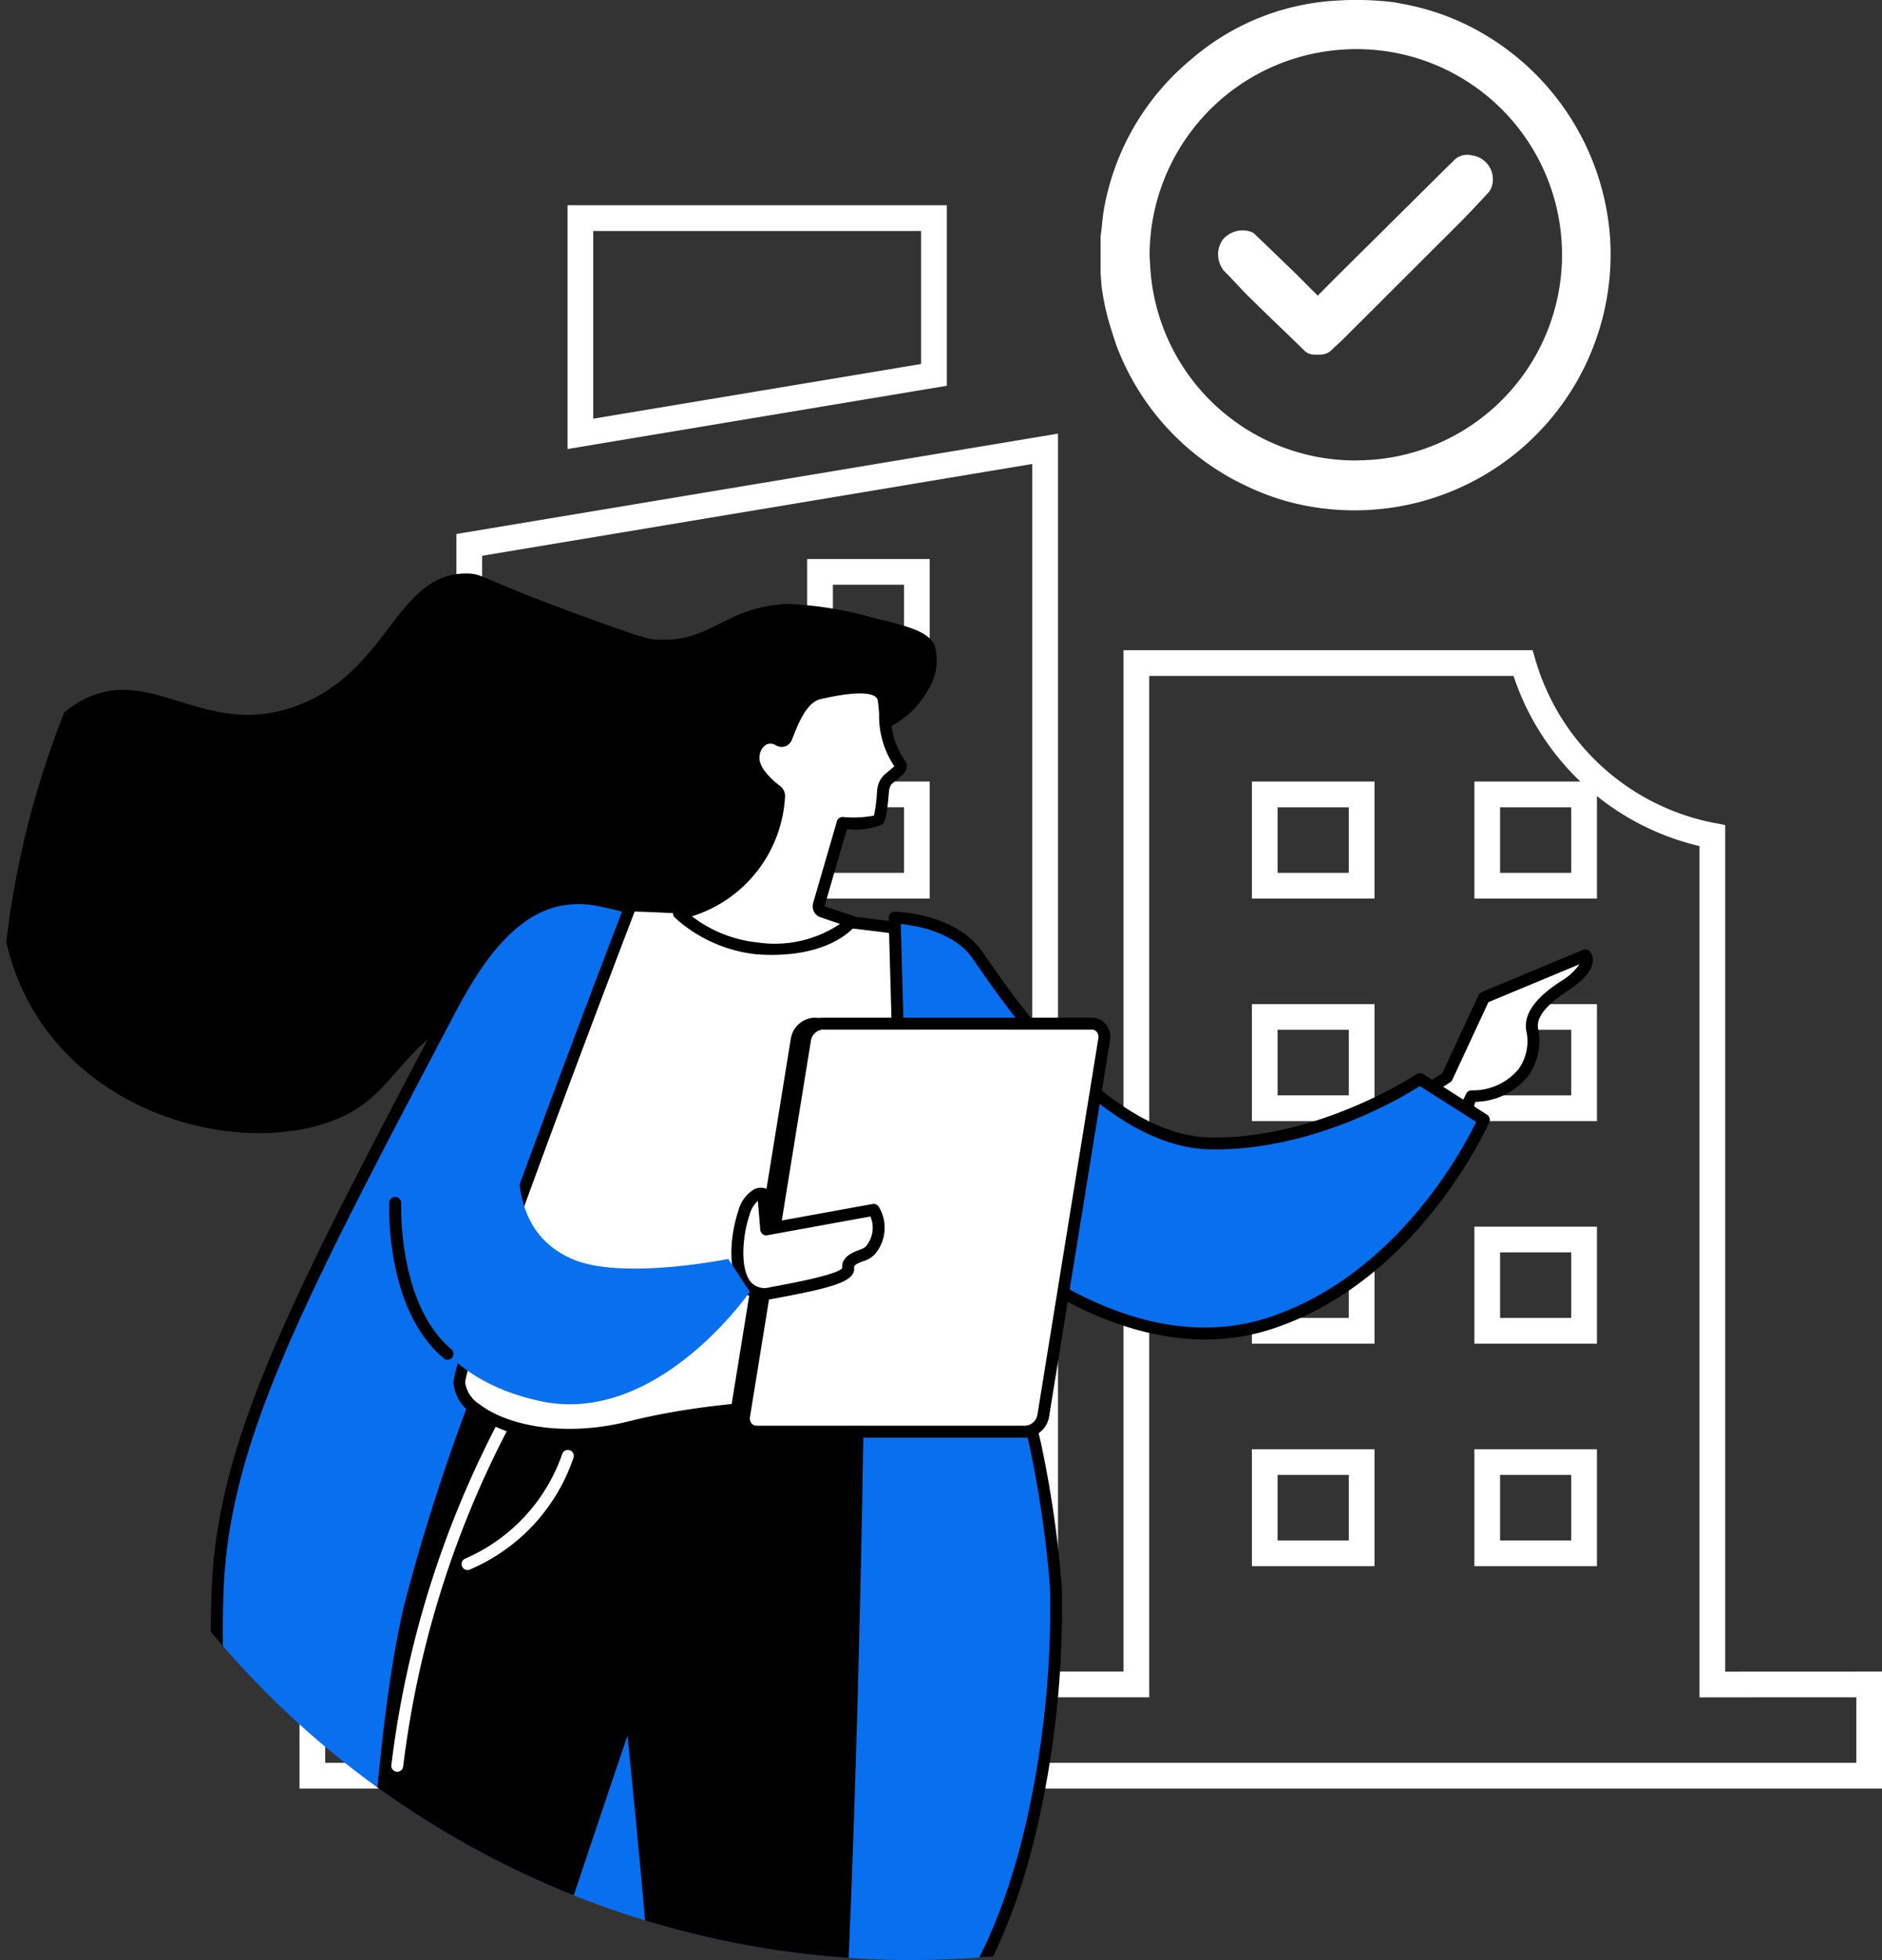
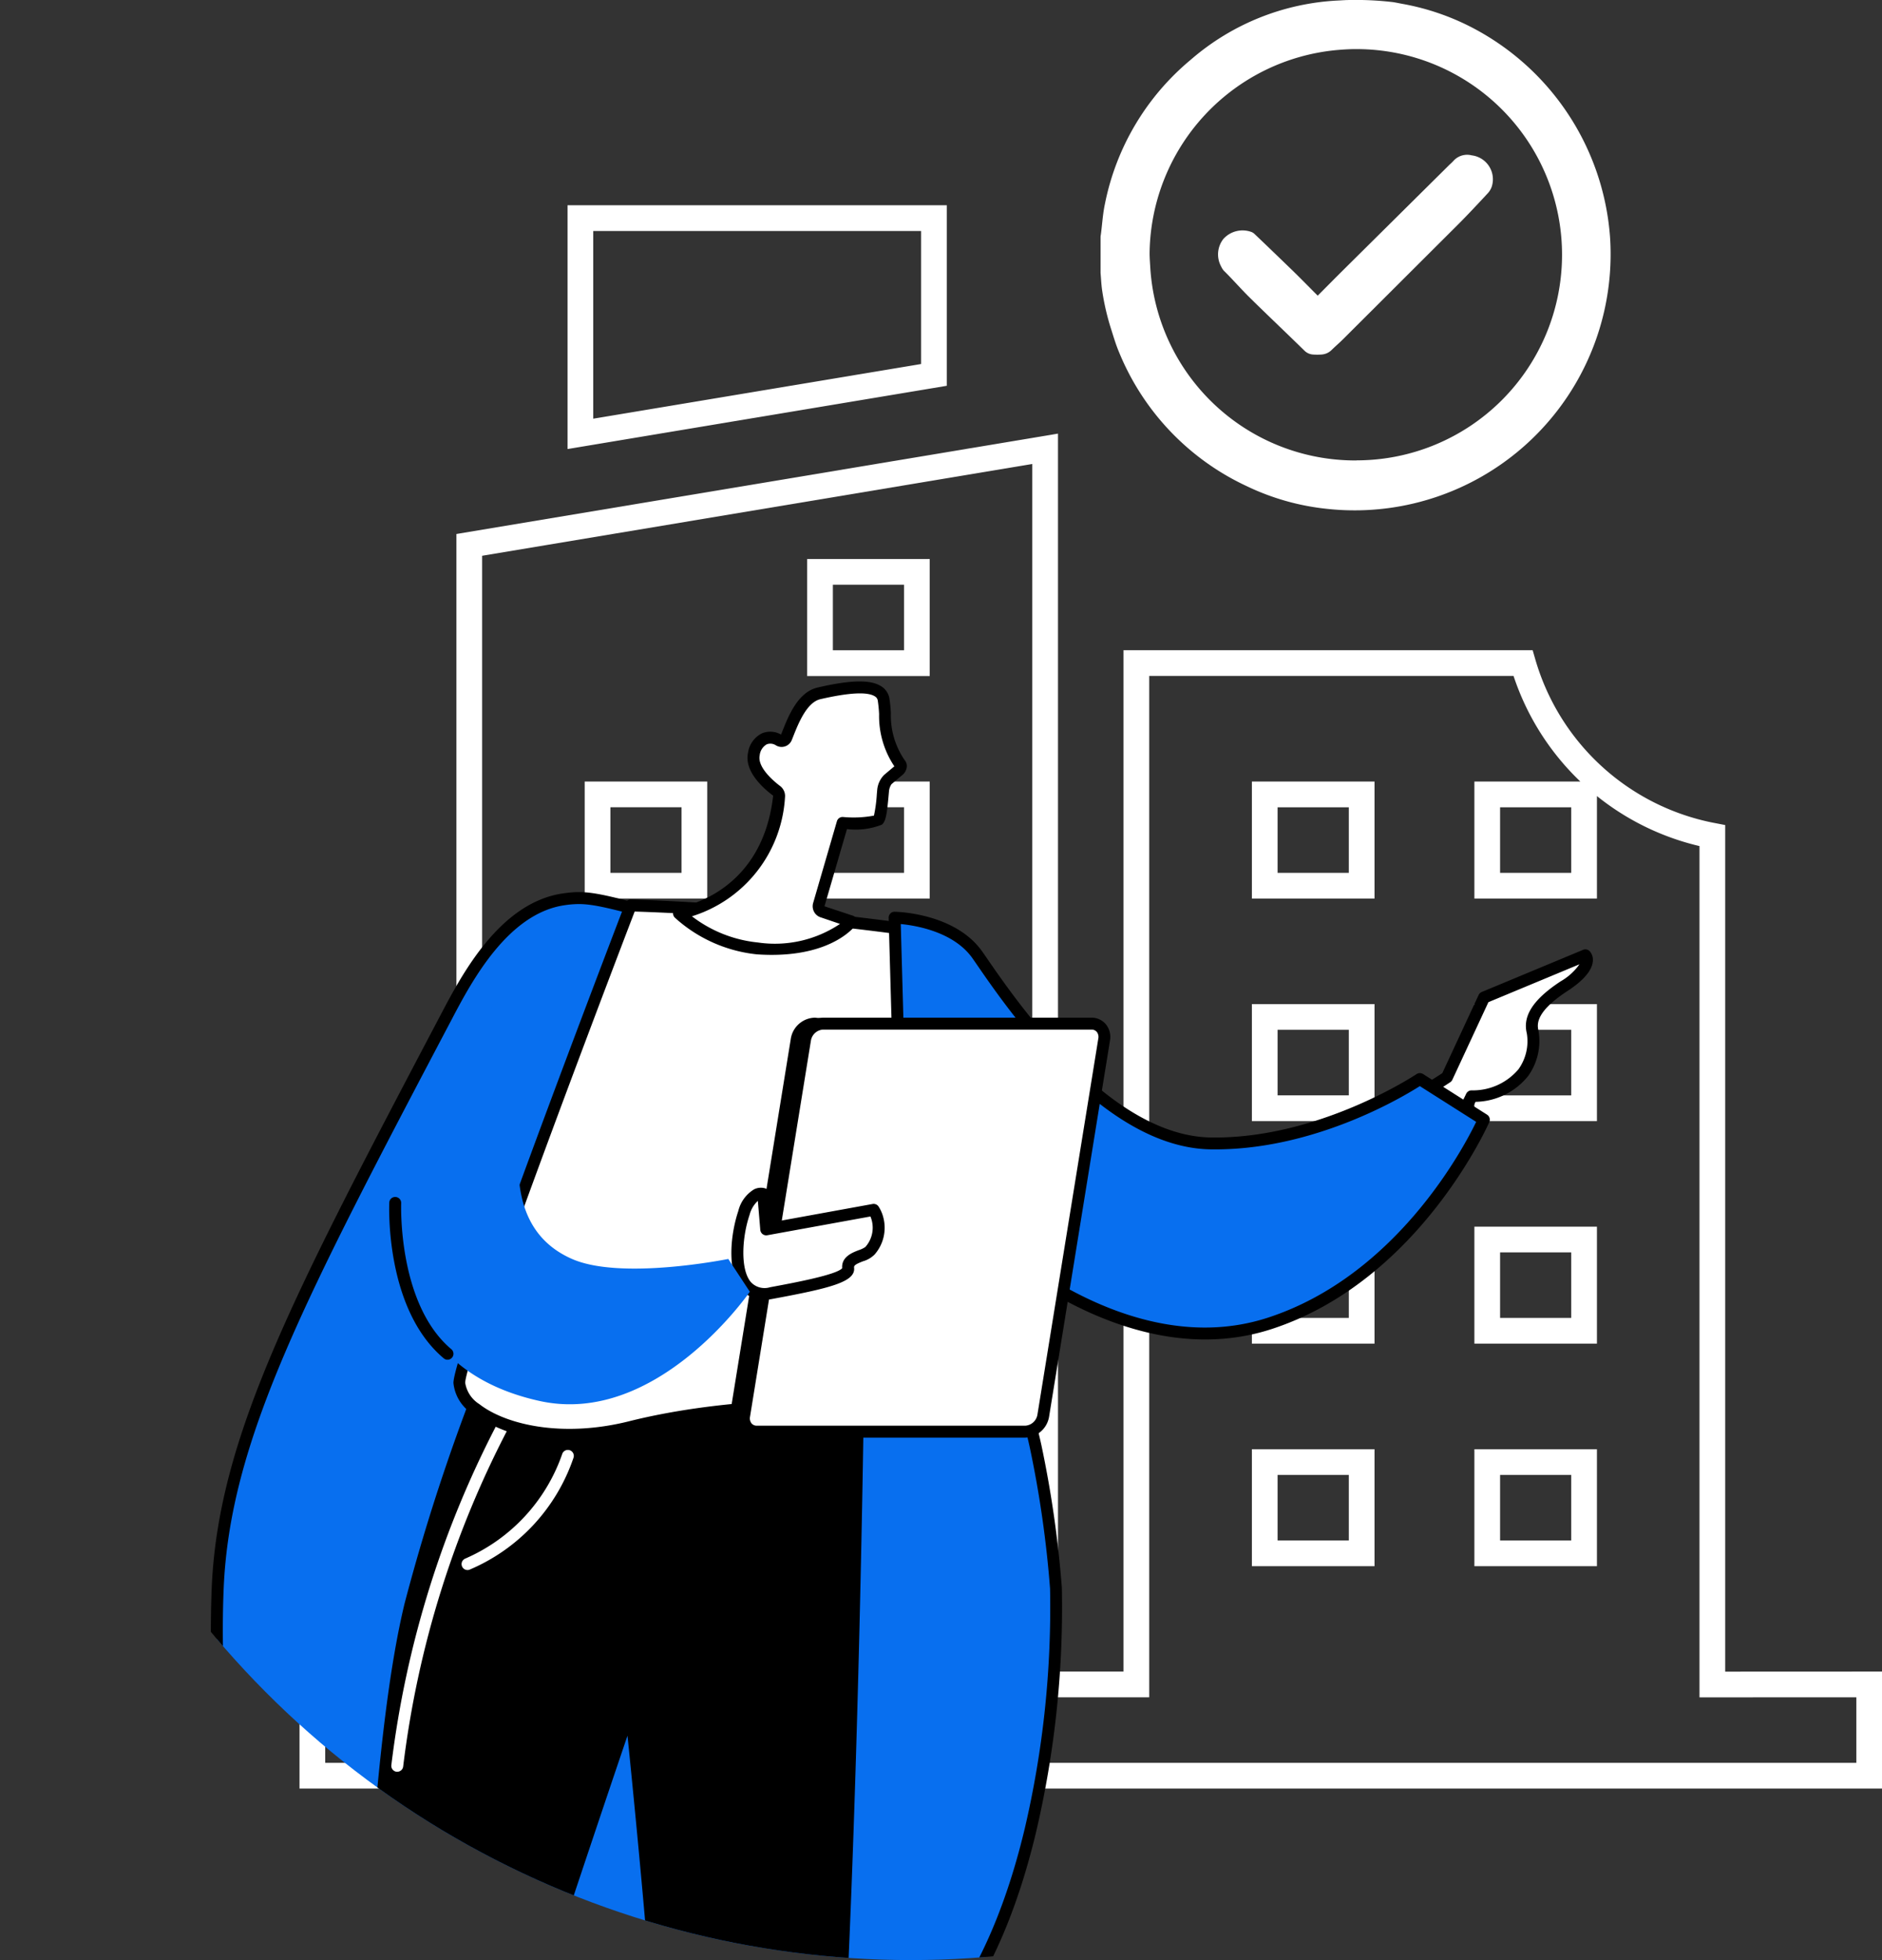
<svg xmlns="http://www.w3.org/2000/svg" width="108.827" height="113.271" viewBox="0 0 108.827 113.271">
  <rect x="0" y="0" width="108.827" height="113.271" fill="#333333" stroke="none" />
  <defs>
    <clipPath id="clip-path">
      <circle id="Ellipse_48" data-name="Ellipse 48" cx="52.667" cy="52.667" r="52.667" transform="translate(1858.377 1808.644)" fill="none" />
    </clipPath>
  </defs>
  <g id="Group_635" data-name="Group 635" transform="translate(-1858.377 -1800.707)">
    <g id="Group_614" data-name="Group 614">
      <g id="Group_611" data-name="Group 611">
        <path id="Path_1190" data-name="Path 1190" d="M1951.477,1814.4a14.866,14.866,0,0,0-8.34-12.282,14.2,14.2,0,0,0-3.678-1.19c-.182-.033-.361-.073-.544-.1a18.384,18.384,0,0,0-2.507-.12c-.223,0-.439.019-.659.029a14.046,14.046,0,0,0-8.527,3.431,14.51,14.51,0,0,0-4.957,8.346c-.117.551-.15,1.12-.222,1.681-.007.059-.017.117-.026.176v2.107c.028.324.042.65.086.972a14.3,14.3,0,0,0,.553,2.365c.132.42.259.841.432,1.249a14.653,14.653,0,0,0,7.385,7.739,14.049,14.049,0,0,0,4.664,1.313,14.8,14.8,0,0,0,16.34-15.719Zm-14.654,12.916a11.878,11.878,0,0,1-11.935-11.208c-.015-.264-.037-.526-.035-.8a11.928,11.928,0,0,1,10.9-11.715c.349-.028.7-.05,1.058-.048a11.883,11.883,0,0,1,.016,23.766Z" fill="#fff" />
        <path id="Path_1191" data-name="Path 1191" d="M1943.479,1809.685a1.064,1.064,0,0,0-1.055.317,2.245,2.245,0,0,1-.206.2l-2.759,2.733-3.2,3.171-.345.342-.162.162c-.39.389-.777.781-1.178,1.184-.5-.5-.976-.987-1.464-1.463-.077-.075-.156-.149-.234-.225q-.963-.933-1.936-1.859a.555.555,0,0,0-.2-.134,1.494,1.494,0,0,0-1.619.4,1.449,1.449,0,0,0-.133,1.59,1.064,1.064,0,0,0,.157.248c.529.52,1.015,1.084,1.544,1.6.634.625,1.277,1.24,1.918,1.858q.609.586,1.215,1.177a.769.769,0,0,0,.5.21,3.376,3.376,0,0,0,.45,0,.908.908,0,0,0,.595-.253c.218-.214.452-.413.668-.628l.508-.507.223-.222q1.238-1.232,2.472-2.464l.219-.219q1.618-1.613,3.238-3.228c.577-.578,1.134-1.177,1.691-1.775a1.1,1.1,0,0,0,.255-.417A1.393,1.393,0,0,0,1943.479,1809.685Z" fill="#fff" />
      </g>
      <g id="Group_613" data-name="Group 613">
        <g id="Group_612" data-name="Group 612">
          <path id="Path_1192" data-name="Path 1192" d="M1912.382,1813.312h-20.444v12.467l20.444-3.407Z" fill="none" stroke="#fff" stroke-miterlimit="10" stroke-width="1.486" />
          <path id="Path_1193" data-name="Path 1193" d="M1957.393,1898.053V1849a14.175,14.175,0,0,1-10.948-9.974h-22.358v59.023h-5.275v-71.407l-33.3,5.554v65.853h-9.073v5.275h90.024v-5.275Zm-64.463-51.437h5.6v5.275h-5.6Zm0,12.86h5.6v5.275h-5.6Zm0,12.861h5.6v5.275h-5.6Zm18.3,25.716h-5.275v-7.581h-7.586v7.581h-5.274V1885.2h18.135Zm.165-20.441h-5.6v-5.275h5.6Zm0-12.861h-5.6v-5.275h5.6Zm0-12.86h-5.6v-5.275h5.6Zm0-12.861h-5.6v-5.275h5.6Zm25.721,51.442h-5.605V1885.2h5.605Zm0-12.86h-5.605v-5.275h5.605Zm0-12.861h-5.605v-5.275h5.605Zm0-12.86h-5.605v-5.275h5.605Zm12.861,38.581h-5.6V1885.2h5.6Zm0-12.86h-5.6v-5.275h5.6Zm0-12.861h-5.6v-5.275h5.6Zm0-12.86h-5.6v-5.275h5.6Z" fill="none" stroke="#fff" stroke-miterlimit="10" stroke-width="1.486" />
        </g>
      </g>
    </g>
    <g id="Group_634" data-name="Group 634">
      <g id="Group_633" data-name="Group 633" clip-path="url(#clip-path)">
        <g id="Group_632" data-name="Group 632">
-           <path id="Path_1194" data-name="Path 1194" d="M1903.871,1835.607a21.036,21.036,0,0,1,5.165.849c2.418.548,3.087.916,3.384,1.549a3.185,3.185,0,0,1-.459,2.7c-1.235,2.167-3.5,2.451-4.99,3.441-4.826,3.2-2.365,8.644-6.367,12.046-3.812,3.241-7.373-.566-14.226,2.524-5.4,2.433-4.892,5.562-9.292,6.941-5.374,1.684-13.793-.58-17.208-7.342-3.247-6.431-1-15.016,3.384-17.209,3.985-1.992,7.064,2.409,12.39.344,5.251-2.035,5.656-7.672,9.753-7.6.98.017.775.336,7.226,2.668,2.988,1.081,3.346,1.126,3.671,1.148C1899.516,1837.874,1900.186,1835.809,1903.871,1835.607Z" />
          <g id="Group_615" data-name="Group 615">
            <path id="Path_1195" data-name="Path 1195" d="M1915.4,1868.622c2.295,14.057,2.562,14.264,2.872,15.736a62.075,62.075,0,0,1,1.163,8.128c.219,3.46-.432,24.242-11.173,28.818-3.879,1.652-5-1.385-13.263-1.056-8.464.338-10.18,3.35-13.873,2.295-7.993-2.284-10.6-19.433-10.163-30.03.358-8.63,4.653-16.78,13.244-33.079,1.308-2.483,3.4-6.274,6.777-6.757,1.546-.221,2.165.017,8.374,1.721,6.755,1.854,8.47-.118,11.369,1.709C1913.722,1857.995,1914.25,1861.587,1915.4,1868.622Z" fill="#086fef" />
            <path id="Path_1196" data-name="Path 1196" d="M1882.665,1923.112a5.873,5.873,0,0,1-1.635-.238c-4.654-1.33-7.181-7.335-8.481-12.138a63.731,63.731,0,0,1-1.931-18.237c.362-8.708,4.68-16.9,13.283-33.226,1.182-2.241,3.381-6.414,7.033-6.936,1.472-.211,2.091-.041,6.908,1.287l1.607.442a22.039,22.039,0,0,0,7.1.851,6.917,6.917,0,0,1,4.363.9c3.063,1.931,3.629,5.4,4.757,12.312l.071.438c1.91,11.7,2.408,13.77,2.706,15.009.06.249.111.463.164.712a63.03,63.03,0,0,1,1.169,8.177,56.812,56.812,0,0,1-1.485,14.092c-1.883,7.9-5.3,13.108-9.9,15.064-2.065.88-3.4.5-5.255-.028a22.95,22.95,0,0,0-8.128-1,27.706,27.706,0,0,0-8.768,1.7A11.1,11.1,0,0,1,1882.665,1923.112Zm9.177-70.16a5.632,5.632,0,0,0-.811.066c-3.3.473-5.4,4.443-6.521,6.576-8.555,16.233-12.849,24.38-13.2,32.934-.458,11.019,2.315,27.513,9.913,29.684,1.7.485,2.934.065,4.8-.572a28.642,28.642,0,0,1,8.962-1.735,23.82,23.82,0,0,1,8.344,1.025c1.78.507,2.957.841,4.8.057,5.537-2.359,8.22-9.236,9.5-14.59a55.99,55.99,0,0,0,1.467-13.889,62.224,62.224,0,0,0-1.155-8.076c-.052-.246-.1-.453-.16-.7-.3-1.249-.8-3.338-2.716-15.059l-.072-.438c-1.094-6.708-1.643-10.075-4.445-11.841a6.2,6.2,0,0,0-3.981-.792,22.986,22.986,0,0,1-7.3-.876l-1.607-.442C1893.981,1853.274,1892.814,1852.952,1891.842,1852.952Z" />
          </g>
          <g id="Group_620" data-name="Group 620">
            <g id="Group_616" data-name="Group 616">
-               <path id="Path_1197" data-name="Path 1197" d="M1903.07,1950.016v6.8l-3.271-.2-.644-6.6Z" fill="#fff" />
              <path id="Path_1198" data-name="Path 1198" d="M1903.07,1957.159h-.021l-3.271-.2a.345.345,0,0,1-.322-.31l-.643-6.6a.343.343,0,0,1,.342-.378h3.915a.344.344,0,0,1,.344.345v6.8a.345.345,0,0,1-.344.344Zm-2.957-.869,2.613.159v-6.088h-3.191Z" />
            </g>
            <g id="Group_617" data-name="Group 617">
              <path id="Path_1199" data-name="Path 1199" d="M1899.308,1965.291a22.246,22.246,0,0,0,6.052-.2,1.423,1.423,0,0,0,1.131-1.787,63.63,63.63,0,0,0-2.9-8.51l-.6,1.1-.483-1.165a.506.506,0,0,0-.386-.243l-1.254-.117a.655.655,0,0,0-.621.493l-.827,1.032-.476-1.226-.893,9.069A1.42,1.42,0,0,0,1899.308,1965.291Z" fill="#fff" />
              <path id="Path_1200" data-name="Path 1200" d="M1901.582,1965.754a21.745,21.745,0,0,1-2.311-.121,1.768,1.768,0,0,1-1.563-1.928l.892-9.07a.345.345,0,0,1,.664-.091l.26.669.407-.508a1,1,0,0,1,.968-.677l1.254.117a.85.85,0,0,1,.649.408.279.279,0,0,1,.023.046l.208.5.259-.473a.344.344,0,0,1,.61.012,65.128,65.128,0,0,1,2.921,8.57,1.768,1.768,0,0,1-1.405,2.219A22.694,22.694,0,0,1,1901.582,1965.754Zm-2.435-9.648-.754,7.666a1.078,1.078,0,0,0,.952,1.177,21.857,21.857,0,0,0,5.956-.2,1.083,1.083,0,0,0,.733-.489,1.061,1.061,0,0,0,.126-.864,74.882,74.882,0,0,0-2.592-7.84l-.276.5a.338.338,0,0,1-.32.178.345.345,0,0,1-.3-.211l-.47-1.134a.159.159,0,0,0-.113-.063l-1.254-.117a.342.342,0,0,0-.25.209.347.347,0,0,1-.071.156l-.826,1.032a.342.342,0,0,1-.321.125A.353.353,0,0,1,1899.147,1956.106Z" />
            </g>
-             <path id="Path_1201" data-name="Path 1201" d="M1902.471,1964.213a15.657,15.657,0,0,1-3.484-.384.344.344,0,0,1,.167-.668,14.6,14.6,0,0,0,6.34,0,.344.344,0,0,1,.174.666A12.654,12.654,0,0,1,1902.471,1964.213Z" />
+             <path id="Path_1201" data-name="Path 1201" d="M1902.471,1964.213a15.657,15.657,0,0,1-3.484-.384.344.344,0,0,1,.167-.668,14.6,14.6,0,0,0,6.34,0,.344.344,0,0,1,.174.666Z" />
            <path id="Path_1202" data-name="Path 1202" d="M1903.594,1960.682h-2.985a.344.344,0,0,1,0-.688h2.985a.344.344,0,0,1,0,.688Z" />
            <g id="Group_618" data-name="Group 618">
              <path id="Path_1203" data-name="Path 1203" d="M1879.01,1946.42l-.967,8.2-3.066-.107v-8.089Z" fill="#fff" />
              <path id="Path_1204" data-name="Path 1204" d="M1878.043,1954.96h-.012l-3.066-.107a.344.344,0,0,1-.332-.344v-8.089a.344.344,0,0,1,.344-.344h4.033a.344.344,0,0,1,.342.384l-.968,8.2A.343.343,0,0,1,1878.043,1954.96Zm-2.722-.783,2.417.084.885-7.5h-3.3Z" />
            </g>
            <g id="Group_619" data-name="Group 619">
              <path id="Path_1205" data-name="Path 1205" d="M1878.772,1952.66a41.8,41.8,0,0,1,.273,5.1c-.087,1.048-1.525,4.212-2.336,5.927a1.977,1.977,0,0,1-1.674,1.189c-.86.037-2.057.08-3.021.081a2.126,2.126,0,0,1-1.766-2.913,21.837,21.837,0,0,1,2.223-4.658,34.2,34.2,0,0,0,2.024-4.85h2.5l.491,2.075Z" fill="#fff" />
              <path id="Path_1206" data-name="Path 1206" d="M1872.012,1965.306a2.144,2.144,0,0,1-1.742-.929,2.707,2.707,0,0,1-.349-2.439,22.115,22.115,0,0,1,2.26-4.732,34.156,34.156,0,0,0,1.988-4.776.344.344,0,0,1,.326-.234h2.5a.344.344,0,0,1,.335.265l.307,1.3.85-1.29a.344.344,0,0,1,.629.153,40.992,40.992,0,0,1,.274,5.17c-.087,1.04-1.335,3.862-2.368,6.046a2.33,2.33,0,0,1-1.97,1.385c-.846.037-2.059.081-3.036.082Zm2.729-12.421a31.273,31.273,0,0,1-1.978,4.689,21.442,21.442,0,0,0-2.189,4.583,2.016,2.016,0,0,0,.255,1.818,1.444,1.444,0,0,0,1.183.642h0c.965,0,2.168-.044,3.007-.081a1.645,1.645,0,0,0,1.378-.992,28.118,28.118,0,0,0,2.3-5.808,31.463,31.463,0,0,0-.178-4.075l-.753,1.143a.344.344,0,0,1-.622-.11l-.428-1.809Z" />
            </g>
            <path id="Path_1207" data-name="Path 1207" d="M1873.919,1963.745h0l-2.845,0a.345.345,0,0,1,0-.689h0l2.845,0h0a2.292,2.292,0,0,0,2.045-1.312,15.454,15.454,0,0,1,1.506-2.852.344.344,0,0,1,.475.495c-.049.074-.281.477-1.364,2.662A2.975,2.975,0,0,1,1873.919,1963.745Zm3.986-4.319Z" />
            <path id="Path_1208" data-name="Path 1208" d="M1875.121,1960.784h-2.735a.345.345,0,0,1,0-.689h2.735a.345.345,0,0,1,0,.689Z" />
            <path id="Path_1209" data-name="Path 1209" d="M1908.325,1882.054s-.326,25.014-1.377,41.3-3.125,28.735-3.125,28.735-3.567,1.282-5.909.611c0,0-1.94-14.285-2.38-19.113s.729-7.224.828-11.176-1.7-21.4-1.7-21.4-13.449,39.444-14.987,48.155a9.967,9.967,0,0,1-5.552-.7s-.072-15.512.254-17.908c.6-4.44,4.071-8.812,4.694-13.528s.984-16.553,2.7-23.653a116.216,116.216,0,0,1,5.081-15.076Z" />
            <path id="Path_1210" data-name="Path 1210" d="M1885.414,1891.439a.344.344,0,0,1-.131-.663,10.245,10.245,0,0,0,5.6-6.031.344.344,0,1,1,.661.193,10.789,10.789,0,0,1-6.005,6.475A.333.333,0,0,1,1885.414,1891.439Z" fill="#fff" />
            <path id="Path_1211" data-name="Path 1211" d="M1881.352,1903.095l-.045,0a.345.345,0,0,1-.3-.386,57.685,57.685,0,0,1,6.258-19.979.344.344,0,1,1,.592.351,56.973,56.973,0,0,0-6.167,19.717A.345.345,0,0,1,1881.352,1903.095Z" fill="#fff" />
          </g>
          <g id="Group_629" data-name="Group 629">
            <g id="Group_621" data-name="Group 621">
              <path id="Path_1212" data-name="Path 1212" d="M1950.047,1855.915l-5.861,2.437-2.14,4.6a25.369,25.369,0,0,1-3.828,2.108c.232.493.46.987.677,1.486.352.81.691,1.627,1.028,2.444a16.936,16.936,0,0,0,3.547-4.936c3.616-.211,3.706-3,3.527-3.722s.15-1.543,1.813-2.635C1950.628,1856.506,1950.047,1855.915,1950.047,1855.915Z" fill="#fff" />
              <path id="Path_1213" data-name="Path 1213" d="M1939.922,1869.338a.3.3,0,0,1-.067-.007.346.346,0,0,1-.251-.206c-.3-.739-.66-1.6-1.025-2.438-.217-.5-.452-1.006-.672-1.477a.344.344,0,0,1,.172-.461,25.177,25.177,0,0,0,3.7-2.026l2.1-4.516a.345.345,0,0,1,.18-.173l5.861-2.437a.344.344,0,0,1,.378.076.756.756,0,0,1,.181.611c-.056.524-.552,1.1-1.475,1.7-1.718,1.128-1.775,1.833-1.668,2.264a3.472,3.472,0,0,1-.6,2.649,3.993,3.993,0,0,1-3.035,1.484,17.776,17.776,0,0,1-3.535,4.852A.347.347,0,0,1,1939.922,1869.338Zm-1.244-4.1c.177.382.36.781.533,1.179.29.667.573,1.346.83,1.967a16.456,16.456,0,0,0,3.111-4.454.347.347,0,0,1,.3-.212,3.446,3.446,0,0,0,2.731-1.22,2.779,2.779,0,0,0,.482-2.075c-.25-1.009.372-1.964,1.958-3.006a3.375,3.375,0,0,0,1.086-.984l-5.265,2.189-2.084,4.483a.352.352,0,0,1-.121.141A25.928,25.928,0,0,1,1938.678,1865.234Zm3.368-2.278h0Z" />
            </g>
            <g id="Group_622" data-name="Group 622">
              <path id="Path_1214" data-name="Path 1214" d="M1910.771,1854.412s-8.026-1.148-15.926-1.378c0,0-9.909,25.847-9.908,27.591s4.231,3.976,9.908,2.553,12.89-1.565,16.946-.617C1917.868,1883.98,1910.771,1854.412,1910.771,1854.412Z" fill="#fff" />
              <path id="Path_1215" data-name="Path 1215" d="M1891.278,1883.981a9.329,9.329,0,0,1-5.6-1.584,2.393,2.393,0,0,1-1.081-1.771c0-1.758,8.914-25.064,9.931-27.715a.341.341,0,0,1,.331-.221c7.829.228,15.885,1.37,15.965,1.381a.345.345,0,0,1,.286.261c.24,1,5.841,24.548,2.3,28.111a1.723,1.723,0,0,1-1.693.453c-4.228-.988-11.443-.723-16.783.616A15.023,15.023,0,0,1,1891.278,1883.981Zm3.8-30.6c-3.972,10.369-9.8,26.017-9.8,27.24a1.78,1.78,0,0,0,.816,1.229c1.528,1.191,4.8,1.959,8.664.99,5.433-1.362,12.787-1.628,17.108-.619a1.024,1.024,0,0,0,1.048-.267c2.687-2.7-.79-20.354-2.426-27.237C1909.134,1854.535,1902.049,1853.6,1895.079,1853.385Z" />
            </g>
            <g id="Group_623" data-name="Group 623">
              <path id="Path_1216" data-name="Path 1216" d="M1940.476,1863.065l3.7,2.346s-3.9,9.021-12.392,11.776-16.514-5.054-16.514-5.054l.017,8.569s-4.436-.091-4.436-.306-.745-26.656-.745-26.656,3.311.053,4.787,2.155,7.064,10.784,13.488,10.889S1940.476,1863.065,1940.476,1863.065Z" fill="#086fef" />
              <path id="Path_1217" data-name="Path 1217" d="M1915.288,1881.046h-.007c-4.773-.1-4.773-.271-4.773-.65,0-.323-.738-26.383-.745-26.647a.343.343,0,0,1,.1-.251.319.319,0,0,1,.25-.1c.143,0,3.5.081,5.064,2.3.089.126.193.277.311.448,1.741,2.522,7.039,10.2,12.9,10.295,6.234.1,11.84-3.623,11.9-3.661a.346.346,0,0,1,.377-.005l3.7,2.347a.344.344,0,0,1,.132.427c-.04.092-4.063,9.2-12.6,11.967-7.267,2.358-14.249-2.894-16.275-4.614l.015,7.8a.343.343,0,0,1-.344.345Zm-4.092-.658v0Zm-.006-.239c.554.084,2.189.163,3.753.2l-.016-8.216a.344.344,0,0,1,.584-.247c.079.076,7.977,7.631,16.168,4.973,7.435-2.413,11.335-9.821,12.058-11.32l-3.258-2.066c-1.058.673-6.226,3.75-12.1,3.655-6.216-.1-11.666-8-13.457-10.593-.116-.169-.219-.318-.307-.444-1.084-1.542-3.286-1.9-4.151-1.984C1910.551,1857.277,1911.125,1877.662,1911.19,1880.149Z" />
            </g>
            <g id="Group_626" data-name="Group 626">
              <g id="Group_624" data-name="Group 624">
                <path id="Path_1218" data-name="Path 1218" d="M1920.071,1861.366l-14.589-1.5a1.1,1.1,0,0,0-1.035.918l-3.523,21.744a.748.748,0,0,0,.738.917l15.47-.758c.49,0,1,.348,1.085-.159l3.523-21.744C1921.822,1860.273,1920.56,1861.366,1920.071,1861.366Z" />
                <path id="Path_1219" data-name="Path 1219" d="M1901.678,1883.785a1.081,1.081,0,0,1-.848-.374,1.156,1.156,0,0,1-.245-.942l3.522-21.744a1.443,1.443,0,0,1,1.375-1.207l.036,0,14.564,1.5a3.459,3.459,0,0,0,.731-.359c.494-.287.82-.476,1.094-.287a.44.44,0,0,1,.172.459l-3.522,21.744a.654.654,0,0,1-.267.459.973.973,0,0,1-.782.046,1.881,1.881,0,0,0-.376-.057l-15.453.758Zm3.789-23.578a.761.761,0,0,0-.68.628l-3.523,21.744a.466.466,0,0,0,.09.386.39.39,0,0,0,.308.132l15.453-.758h0a2.429,2.429,0,0,1,.537.072c.068.015.162.035.225.042l3.449-21.293-.17.1a2.517,2.517,0,0,1-1.088.453l-.036,0Z" />
              </g>
              <g id="Group_625" data-name="Group 625">
                <path id="Path_1220" data-name="Path 1220" d="M1921.485,1859.862h-15.52a1.1,1.1,0,0,0-1.035.918l-3.522,21.744a.747.747,0,0,0,.737.917h15.52a1.1,1.1,0,0,0,1.035-.917l3.523-21.744A.749.749,0,0,0,1921.485,1859.862Z" fill="#fff" />
                <path id="Path_1221" data-name="Path 1221" d="M1917.665,1883.786h-15.52a1.07,1.07,0,0,1-.832-.375,1.159,1.159,0,0,1-.245-.942l3.522-21.744a1.443,1.443,0,0,1,1.375-1.207h15.52a1.072,1.072,0,0,1,.833.375,1.162,1.162,0,0,1,.245.942l-3.523,21.744A1.442,1.442,0,0,1,1917.665,1883.786Zm-11.7-23.579a.758.758,0,0,0-.695.628l-3.523,21.744a.47.47,0,0,0,.09.386.391.391,0,0,0,.308.132h15.52a.761.761,0,0,0,.7-.628l3.522-21.744a.469.469,0,0,0-.089-.386.39.39,0,0,0-.309-.132Z" />
              </g>
            </g>
            <g id="Group_628" data-name="Group 628">
              <g id="Group_627" data-name="Group 627">
                <path id="Path_1222" data-name="Path 1222" d="M1902.513,1869.706l.167,2.047,6.216-1.129a1.815,1.815,0,0,1,.229.537,2.009,2.009,0,0,1-.441,1.825c-.271.338-1.345.348-1.261,1.018.073.585-2.356,1.041-4.458,1.432-2.353.437-2.152-2.916-1.57-4.633C1901.849,1869.465,1902.513,1869.706,1902.513,1869.706Z" fill="#fff" />
                <path id="Path_1223" data-name="Path 1223" d="M1902.569,1875.818a1.637,1.637,0,0,1-1.288-.563c-.927-1.07-.635-3.315-.212-4.562a2.013,2.013,0,0,1,.906-1.25.872.872,0,0,1,.655-.06.343.343,0,0,1,.226.295l.136,1.669,5.842-1.062a.342.342,0,0,1,.344.142,2.126,2.126,0,0,1,.28.647,2.346,2.346,0,0,1-.505,2.128,1.538,1.538,0,0,1-.668.392c-.424.164-.536.243-.521.367.1.826-1.364,1.187-4.737,1.813A2.462,2.462,0,0,1,1902.569,1875.818Zm-.369-5.713a1.645,1.645,0,0,0-.479.809c-.445,1.313-.541,3.174.08,3.89a1.079,1.079,0,0,0,1.1.293c1.351-.251,3.844-.714,4.175-1.1-.051-.655.58-.9.96-1.045a1.491,1.491,0,0,0,.379-.181,1.675,1.675,0,0,0,.376-1.524,1.709,1.709,0,0,0-.082-.24l-5.968,1.085a.345.345,0,0,1-.4-.311Zm.213-.069h0Z" />
              </g>
              <path id="Path_1224" data-name="Path 1224" d="M1901.736,1875.356l-1.246-1.895s-6.182,1.254-9.036,0c-4.984-2.19-2.674-8.989-1.826-12.8a10.4,10.4,0,0,1,2.868-5.507,17.16,17.16,0,0,0-8.489,7.572c-3.1,5.688-4.824,16.64,5.561,18.94C1896.362,1883.174,1901.736,1875.356,1901.736,1875.356Z" fill="#086fef" />
            </g>
            <path id="Path_1225" data-name="Path 1225" d="M1884.257,1879.285a.337.337,0,0,1-.221-.081c-3.375-2.837-3.159-8.745-3.149-8.995a.338.338,0,0,1,.359-.329.344.344,0,0,1,.329.359c0,.058-.21,5.82,2.9,8.438a.344.344,0,0,1-.221.608Z" />
          </g>
          <g id="Group_631" data-name="Group 631">
            <g id="Group_630" data-name="Group 630">
              <path id="Path_1226" data-name="Path 1226" d="M1903.422,1843.483a.29.29,0,0,0,.419-.14c.322-.792.839-2.325,1.9-2.569,1.355-.312,3.547-.716,3.735.355.166.938-.029,2.558.959,3.731.095.113.013.293-.1.381l-.622.525a1.1,1.1,0,0,0-.259.6,5.465,5.465,0,0,1-.29,1.732,5.752,5.752,0,0,1-2.056.167l-1.374,4.723a.33.33,0,0,0,.234.412l1.634.555s-1.312,1.84-5.412,1.562a8.054,8.054,0,0,1-4.539-2.024s5.1-.724,5.783-6.747a.378.378,0,0,0-.148-.343c-.406-.3-1.5-1.2-1.309-2.117C1902.171,1843.316,1902.9,1843.169,1903.422,1843.483Z" fill="#fff" />
              <path id="Path_1227" data-name="Path 1227" d="M1903.005,1855.889c-.269,0-.551-.009-.848-.029a8.337,8.337,0,0,1-4.754-2.12.344.344,0,0,1,.191-.589c.2-.028,4.841-.77,5.489-6.445a.032.032,0,0,0-.013-.028c-.631-.475-1.657-1.426-1.439-2.464a1.49,1.49,0,0,1,.8-1.125,1.251,1.251,0,0,1,1.11.068l.065-.163c.363-.913.909-2.292,2.05-2.555,1.941-.448,3.081-.467,3.694-.061a1.024,1.024,0,0,1,.457.691,8.094,8.094,0,0,1,.085.853,4.542,4.542,0,0,0,.8,2.717.524.524,0,0,1,.119.4.71.71,0,0,1-.278.474l-.608.513a.92.92,0,0,0-.139.369c-.007.078-.015.17-.024.27-.1,1.117-.167,1.519-.394,1.7a4.134,4.134,0,0,1-2.015.254l-1.3,4.462,1.648.546a.343.343,0,0,1,.169.525C1907.819,1854.23,1906.591,1855.889,1903.005,1855.889Zm-4.617-2.23a7.492,7.492,0,0,0,3.816,1.514,6.76,6.76,0,0,0,4.746-1.074l-1.091-.371a.664.664,0,0,1-.4-.313.68.68,0,0,1-.062-.524l1.374-4.723a.344.344,0,0,1,.352-.248,6.4,6.4,0,0,0,1.79-.079,8.127,8.127,0,0,0,.166-1.233c.009-.1.017-.2.025-.277a1.406,1.406,0,0,1,.394-.839l.595-.5a5.213,5.213,0,0,1-.882-3.021,7.838,7.838,0,0,0-.077-.78.336.336,0,0,0-.159-.236c-.424-.281-1.487-.228-3.159.157-.789.182-1.274,1.407-1.565,2.139-.031.079-.061.155-.09.225a.633.633,0,0,1-.913.306.587.587,0,0,0-.536-.06.831.831,0,0,0-.406.637c-.149.709.866,1.535,1.18,1.771a.724.724,0,0,1,.283.657A7.672,7.672,0,0,1,1898.388,1853.659Zm10.507-5.782Zm-5.3-4.69h0Z" />
            </g>
          </g>
        </g>
      </g>
    </g>
  </g>
</svg>